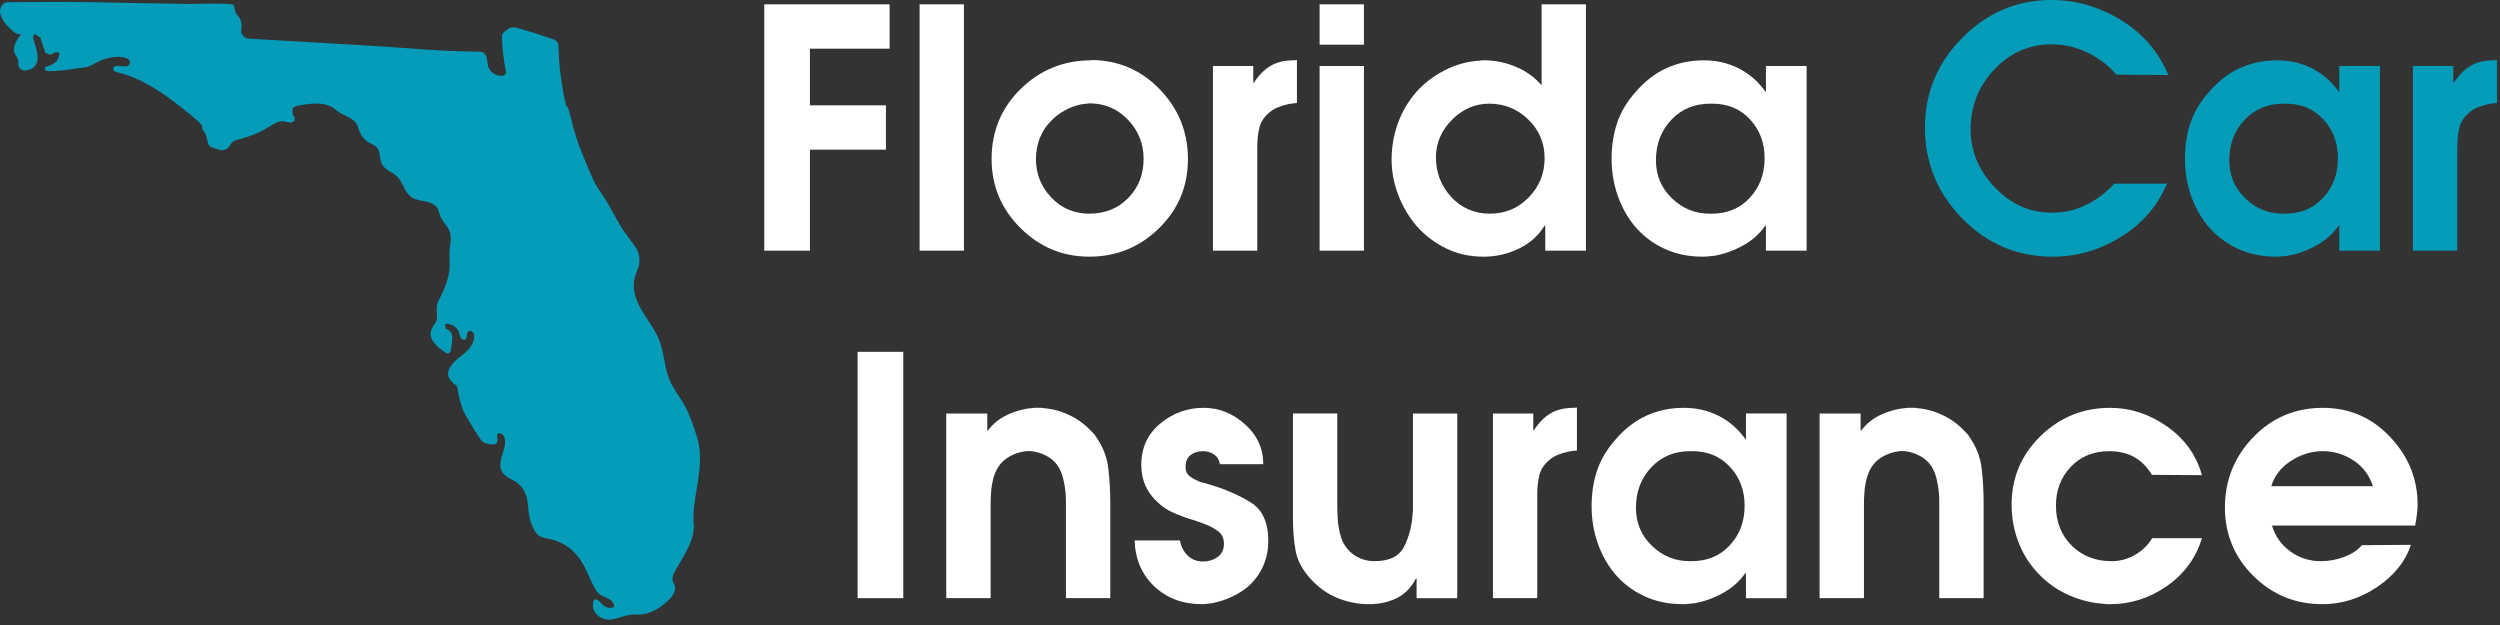
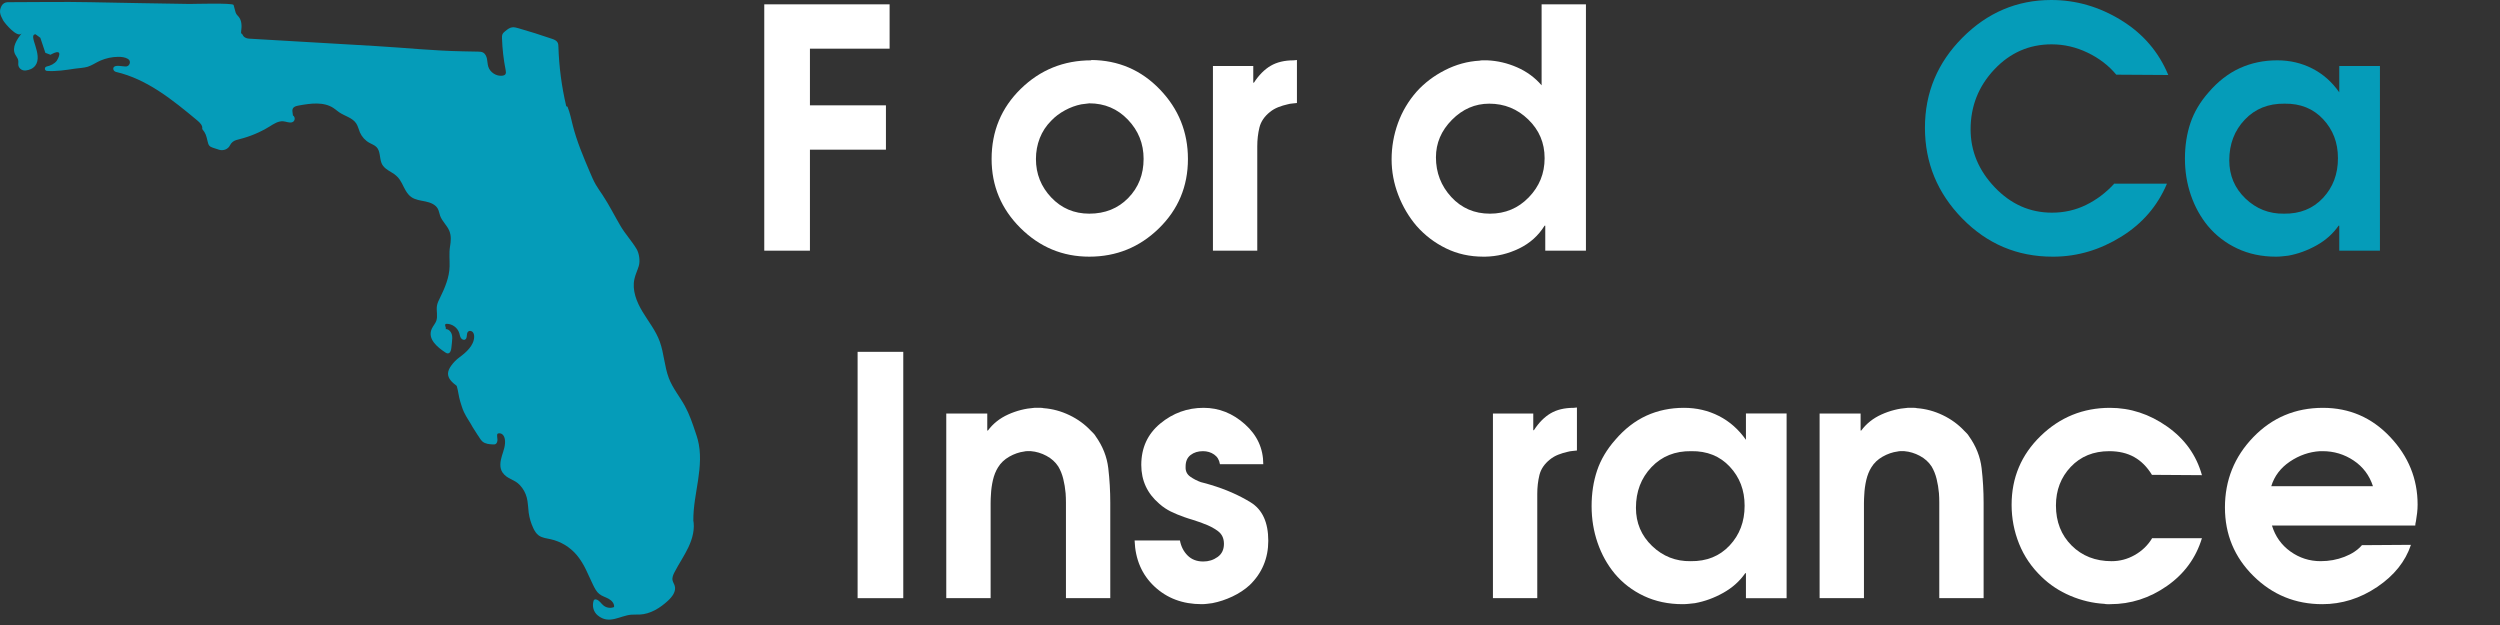
<svg xmlns="http://www.w3.org/2000/svg" width="100%" height="100%" viewBox="0 0 120 30" version="1.1" xml:space="preserve" style="fill-rule:evenodd;clip-rule:evenodd;stroke-linejoin:round;stroke-miterlimit:1.414;">
  <rect x="0" y="0" width="120" height="30" fill="#333333" stroke="none" />
  <g>
    <g>
      <g transform="matrix(1,0,0,1,-36.835,-107.141)">
        <path d="M73.52,119.173l0,-11.824l6.016,0l0,2.128l-3.824,0l0,2.72l3.648,0l0,2.128l-3.648,0l0,4.848l-2.192,0Z" style="fill:#fff;fill-rule:nonzero;" />
-         <rect x="80.976" y="107.349" width="2.128" height="11.824" style="fill:#fff;fill-rule:nonzero;" />
        <path d="M89.216,110.021c1.302,0.011 2.4,0.483 3.296,1.416c0.896,0.933 1.344,2.045 1.344,3.336c0,1.312 -0.464,2.421 -1.392,3.328c-0.928,0.907 -2.042,1.36 -3.344,1.36c-1.28,0 -2.381,-0.459 -3.304,-1.376c-0.922,-0.917 -1.384,-2.021 -1.384,-3.312c0,-1.333 0.467,-2.456 1.4,-3.368c0.934,-0.912 2.062,-1.368 3.384,-1.368l0,-0.016Zm-0.096,2.08c-0.064,0.011 -0.128,0.019 -0.192,0.024c-0.064,0.005 -0.128,0.013 -0.192,0.024c-0.266,0.053 -0.528,0.149 -0.784,0.288c-0.256,0.139 -0.474,0.304 -0.656,0.496c-0.245,0.245 -0.429,0.525 -0.552,0.84c-0.122,0.315 -0.184,0.648 -0.184,1c0,0.715 0.246,1.331 0.736,1.848c0.491,0.517 1.099,0.776 1.824,0.776c0.758,0 1.382,-0.251 1.872,-0.754c0.491,-0.503 0.736,-1.129 0.736,-1.878c0,-0.727 -0.25,-1.353 -0.752,-1.878c-0.501,-0.524 -1.12,-0.786 -1.856,-0.786Z" style="fill:#fff;fill-rule:nonzero;" />
        <path d="M95.056,119.173l0,-8.864l1.936,0l0,0.8l0.032,0c0.235,-0.363 0.502,-0.632 0.8,-0.808c0.299,-0.176 0.667,-0.264 1.104,-0.264l0.16,-0.016l0,2.064c-0.074,0.011 -0.149,0.019 -0.224,0.024c-0.074,0.005 -0.149,0.019 -0.224,0.04c-0.149,0.032 -0.298,0.077 -0.448,0.136c-0.149,0.059 -0.282,0.136 -0.4,0.232c-0.266,0.213 -0.434,0.461 -0.504,0.744c-0.069,0.283 -0.104,0.584 -0.104,0.904l0,5.008l-2.128,0Z" style="fill:#fff;fill-rule:nonzero;" />
-         <path d="M100.176,119.173l0,-8.864l2.128,0l0,8.864l-2.128,0Zm0,-9.888l0,-1.936l2.128,0l0,1.936l-2.128,0Z" style="fill:#fff;fill-rule:nonzero;" />
        <path d="M112.96,107.349l0,11.824l-1.952,0l0,-1.2l-0.032,0c-0.298,0.48 -0.706,0.845 -1.224,1.096c-0.517,0.251 -1.058,0.381 -1.624,0.392l-0.096,0c-0.65,0 -1.248,-0.133 -1.792,-0.4c-0.544,-0.267 -1.013,-0.624 -1.408,-1.072c-0.373,-0.437 -0.666,-0.933 -0.88,-1.488c-0.213,-0.555 -0.32,-1.125 -0.32,-1.712c0,-0.597 0.102,-1.176 0.304,-1.736c0.203,-0.56 0.502,-1.064 0.896,-1.512c0.374,-0.416 0.827,-0.76 1.36,-1.032c0.534,-0.272 1.088,-0.424 1.664,-0.456c0.043,-0.011 0.083,-0.016 0.12,-0.016l0.248,0c0.491,0.021 0.968,0.133 1.432,0.336c0.464,0.203 0.856,0.491 1.176,0.864l0,-3.888l2.128,0Zm-1.984,7.376c0,-0.725 -0.261,-1.341 -0.784,-1.848c-0.522,-0.507 -1.146,-0.76 -1.872,-0.76c-0.682,0 -1.28,0.259 -1.792,0.776c-0.512,0.517 -0.768,1.117 -0.768,1.8c0,0.736 0.246,1.371 0.736,1.904c0.491,0.533 1.11,0.8 1.856,0.8c0.736,0 1.358,-0.261 1.864,-0.784c0.507,-0.523 0.76,-1.147 0.76,-1.872l0,-0.016Z" style="fill:#fff;fill-rule:nonzero;" />
-         <path d="M123.552,110.309l0,8.864l-1.952,0l0,-1.2l-0.032,0c-0.266,0.384 -0.618,0.699 -1.056,0.944c-0.437,0.245 -0.89,0.411 -1.36,0.496c-0.096,0.011 -0.194,0.021 -0.296,0.032c-0.101,0.011 -0.2,0.016 -0.296,0.016c-0.682,0 -1.301,-0.131 -1.856,-0.392c-0.554,-0.261 -1.024,-0.621 -1.408,-1.08c-0.352,-0.427 -0.624,-0.917 -0.816,-1.472c-0.192,-0.555 -0.288,-1.141 -0.288,-1.76c0,-0.619 0.088,-1.189 0.264,-1.712c0.176,-0.523 0.467,-1.013 0.872,-1.472c0.448,-0.523 0.947,-0.909 1.496,-1.16c0.55,-0.251 1.15,-0.376 1.8,-0.376c0.608,0 1.168,0.131 1.68,0.392c0.512,0.261 0.944,0.643 1.296,1.144l0,-1.264l1.952,0Zm-2.016,4.416c0,-0.736 -0.237,-1.357 -0.712,-1.864c-0.474,-0.507 -1.09,-0.755 -1.848,-0.744c-0.778,-0.011 -1.416,0.245 -1.912,0.768c-0.496,0.523 -0.744,1.173 -0.744,1.952c0,0.725 0.259,1.336 0.776,1.832c0.518,0.496 1.134,0.739 1.848,0.728c0.768,0.011 1.392,-0.24 1.872,-0.752c0.48,-0.512 0.72,-1.147 0.72,-1.904l0,-0.016Z" style="fill:#fff;fill-rule:nonzero;" />
        <path d="M138.304,115.957l2.544,0c-0.448,1.067 -1.178,1.915 -2.192,2.544c-1.013,0.629 -2.085,0.949 -3.216,0.96l-0.08,0c-1.696,0 -3.141,-0.611 -4.336,-1.832c-1.194,-1.221 -1.792,-2.675 -1.792,-4.36c0,-1.675 0.6,-3.115 1.8,-4.32c1.2,-1.205 2.622,-1.808 4.264,-1.808c1.184,0 2.302,0.323 3.352,0.968c1.051,0.645 1.806,1.523 2.264,2.632l-2.496,-0.016c-0.362,-0.437 -0.821,-0.789 -1.376,-1.056c-0.554,-0.267 -1.13,-0.4 -1.728,-0.4c-1.077,0 -1.994,0.403 -2.752,1.208c-0.757,0.805 -1.136,1.763 -1.136,2.872c0,1.045 0.387,1.973 1.16,2.784c0.774,0.811 1.688,1.216 2.744,1.216c0.587,0 1.131,-0.123 1.632,-0.368c0.502,-0.245 0.95,-0.581 1.344,-1.008l0,-0.016Z" style="fill:#059cb9;fill-rule:nonzero;" />
        <path d="M151.072,110.309l0,8.864l-1.952,0l0,-1.2l-0.032,0c-0.266,0.384 -0.618,0.699 -1.056,0.944c-0.437,0.245 -0.89,0.411 -1.36,0.496c-0.096,0.011 -0.194,0.021 -0.296,0.032c-0.101,0.011 -0.2,0.016 -0.296,0.016c-0.682,0 -1.301,-0.131 -1.856,-0.392c-0.554,-0.261 -1.024,-0.621 -1.408,-1.08c-0.352,-0.427 -0.624,-0.917 -0.816,-1.472c-0.192,-0.555 -0.288,-1.141 -0.288,-1.76c0,-0.619 0.088,-1.189 0.264,-1.712c0.176,-0.523 0.467,-1.013 0.872,-1.472c0.448,-0.523 0.947,-0.909 1.496,-1.16c0.55,-0.251 1.15,-0.376 1.8,-0.376c0.608,0 1.168,0.131 1.68,0.392c0.512,0.261 0.944,0.643 1.296,1.144l0,-1.264l1.952,0Zm-2.016,4.416c0,-0.736 -0.237,-1.357 -0.712,-1.864c-0.474,-0.507 -1.09,-0.755 -1.848,-0.744c-0.778,-0.011 -1.416,0.245 -1.912,0.768c-0.496,0.523 -0.744,1.173 -0.744,1.952c0,0.725 0.259,1.336 0.776,1.832c0.518,0.496 1.134,0.739 1.848,0.728c0.768,0.011 1.392,-0.24 1.872,-0.752c0.48,-0.512 0.72,-1.147 0.72,-1.904l0,-0.016Z" style="fill:#059cb9;fill-rule:nonzero;" />
-         <path d="M152.656,119.173l0,-8.864l1.936,0l0,0.8l0.032,0c0.235,-0.363 0.502,-0.632 0.8,-0.808c0.299,-0.176 0.667,-0.264 1.104,-0.264l0.16,-0.016l0,2.064c-0.074,0.011 -0.149,0.019 -0.224,0.024c-0.074,0.005 -0.149,0.019 -0.224,0.04c-0.149,0.032 -0.298,0.077 -0.448,0.136c-0.149,0.059 -0.282,0.136 -0.4,0.232c-0.266,0.213 -0.434,0.461 -0.504,0.744c-0.069,0.283 -0.104,0.584 -0.104,0.904l0,5.008l-2.128,0Z" style="fill:#059cb9;fill-rule:nonzero;" />
        <rect x="78" y="124.029" width="2.192" height="11.824" style="fill:#fff;fill-rule:nonzero;" />
        <path d="M82.256,135.853l0,-8.864l1.968,0l0,0.816l0.032,0c0.246,-0.331 0.568,-0.587 0.968,-0.768c0.4,-0.181 0.819,-0.288 1.256,-0.32l0.32,0c0.043,0 0.086,0.005 0.128,0.016c0.427,0.032 0.84,0.144 1.24,0.336c0.4,0.192 0.744,0.443 1.032,0.752c0.043,0.043 0.083,0.083 0.12,0.12c0.038,0.037 0.072,0.083 0.104,0.136c0.342,0.48 0.544,0.992 0.608,1.536c0.064,0.544 0.096,1.099 0.096,1.664l0,4.576l-2.128,0l0,-4.176c0,-0.128 0,-0.267 0,-0.416c0,-0.149 -0.005,-0.299 -0.016,-0.448c-0.021,-0.235 -0.058,-0.461 -0.112,-0.68c-0.053,-0.219 -0.133,-0.419 -0.24,-0.6c-0.138,-0.213 -0.328,-0.384 -0.568,-0.512c-0.24,-0.128 -0.488,-0.203 -0.744,-0.224l-0.2,0c-0.037,0 -0.077,0.005 -0.12,0.016c-0.245,0.032 -0.485,0.115 -0.72,0.248c-0.234,0.133 -0.416,0.307 -0.544,0.52c-0.106,0.171 -0.186,0.371 -0.24,0.6c-0.053,0.229 -0.085,0.461 -0.096,0.696c-0.01,0.139 -0.016,0.277 -0.016,0.416l0,4.56l-2.128,0Z" style="fill:#fff;fill-rule:nonzero;" />
        <path d="M97.472,129.421l-2.08,0c-0.032,-0.203 -0.125,-0.357 -0.28,-0.464c-0.154,-0.107 -0.333,-0.16 -0.536,-0.16c-0.234,0 -0.432,0.061 -0.592,0.184c-0.16,0.123 -0.24,0.307 -0.24,0.552c0,0.011 0,0.016 0,0.016c-0.01,0.203 0.064,0.36 0.224,0.472c0.16,0.112 0.331,0.2 0.512,0.264c0.086,0.021 0.168,0.043 0.248,0.064c0.08,0.021 0.152,0.043 0.216,0.064c0.715,0.213 1.355,0.493 1.92,0.84c0.566,0.347 0.848,0.963 0.848,1.848c0,0.416 -0.074,0.803 -0.224,1.16c-0.149,0.357 -0.373,0.68 -0.672,0.968c-0.234,0.213 -0.509,0.395 -0.824,0.544c-0.314,0.149 -0.637,0.256 -0.968,0.32c-0.085,0.011 -0.17,0.021 -0.256,0.032c-0.085,0.011 -0.17,0.016 -0.256,0.016c-0.906,0 -1.661,-0.283 -2.264,-0.848c-0.602,-0.565 -0.92,-1.301 -0.952,-2.208l2.176,0c0.054,0.288 0.176,0.528 0.368,0.72c0.192,0.192 0.443,0.288 0.752,0.288c0.256,0 0.486,-0.072 0.688,-0.216c0.203,-0.144 0.304,-0.355 0.304,-0.632c0,-0.267 -0.098,-0.473 -0.296,-0.617c-0.197,-0.144 -0.418,-0.259 -0.664,-0.345c-0.096,-0.043 -0.189,-0.077 -0.28,-0.104c-0.09,-0.027 -0.178,-0.056 -0.264,-0.088c-0.074,-0.022 -0.144,-0.043 -0.208,-0.064c-0.064,-0.022 -0.128,-0.043 -0.192,-0.065c-0.117,-0.042 -0.229,-0.085 -0.336,-0.128c-0.106,-0.043 -0.213,-0.091 -0.32,-0.144c-0.085,-0.043 -0.173,-0.094 -0.264,-0.153c-0.09,-0.058 -0.184,-0.131 -0.28,-0.216c-0.288,-0.246 -0.504,-0.524 -0.648,-0.834c-0.144,-0.311 -0.216,-0.653 -0.216,-1.027c0,-0.823 0.304,-1.486 0.912,-1.989c0.608,-0.503 1.302,-0.754 2.08,-0.754c0.736,0 1.398,0.263 1.984,0.788c0.587,0.524 0.88,1.163 0.88,1.916Z" style="fill:#fff;fill-rule:nonzero;" />
-         <path d="M104.656,126.989l2.128,0l0,8.864l-1.952,0l0,-0.944l-0.032,0c-0.224,0.437 -0.533,0.752 -0.928,0.944c-0.394,0.192 -0.837,0.288 -1.328,0.288c-0.522,0 -1.026,-0.099 -1.512,-0.296c-0.485,-0.197 -0.914,-0.504 -1.288,-0.92c-0.394,-0.427 -0.634,-0.877 -0.72,-1.352c-0.085,-0.475 -0.128,-0.995 -0.128,-1.56l0,-5.024l2.128,0l0,4.352c0,0.139 0.003,0.28 0.008,0.424c0.006,0.144 0.014,0.291 0.024,0.44c0.022,0.171 0.051,0.339 0.088,0.504c0.038,0.165 0.088,0.317 0.152,0.456c0.15,0.288 0.358,0.512 0.624,0.672c0.267,0.16 0.566,0.24 0.896,0.24c0.715,0 1.19,-0.237 1.424,-0.712c0.235,-0.475 0.368,-0.995 0.4,-1.56c0.011,-0.075 0.016,-0.149 0.016,-0.224c0,-0.075 0,-0.149 0,-0.224l0,-4.368Z" style="fill:#fff;fill-rule:nonzero;" />
        <path d="M108.496,135.853l0,-8.864l1.936,0l0,0.8l0.032,0c0.235,-0.363 0.502,-0.632 0.8,-0.808c0.299,-0.176 0.667,-0.264 1.104,-0.264l0.16,-0.016l0,2.064c-0.074,0.011 -0.149,0.019 -0.224,0.024c-0.074,0.005 -0.149,0.019 -0.224,0.04c-0.149,0.032 -0.298,0.077 -0.448,0.136c-0.149,0.059 -0.282,0.136 -0.4,0.232c-0.266,0.213 -0.434,0.461 -0.504,0.744c-0.069,0.283 -0.104,0.584 -0.104,0.904l0,5.008l-2.128,0Z" style="fill:#fff;fill-rule:nonzero;" />
        <path d="M122.592,126.989l0,8.864l-1.952,0l0,-1.2l-0.032,0c-0.266,0.384 -0.618,0.699 -1.056,0.944c-0.437,0.245 -0.89,0.411 -1.36,0.496c-0.096,0.011 -0.194,0.021 -0.296,0.032c-0.101,0.011 -0.2,0.016 -0.296,0.016c-0.682,0 -1.301,-0.131 -1.856,-0.392c-0.554,-0.261 -1.024,-0.621 -1.408,-1.08c-0.352,-0.427 -0.624,-0.917 -0.816,-1.472c-0.192,-0.555 -0.288,-1.141 -0.288,-1.76c0,-0.619 0.088,-1.189 0.264,-1.712c0.176,-0.523 0.467,-1.013 0.872,-1.472c0.448,-0.523 0.947,-0.909 1.496,-1.16c0.55,-0.251 1.15,-0.376 1.8,-0.376c0.608,0 1.168,0.131 1.68,0.392c0.512,0.261 0.944,0.643 1.296,1.144l0,-1.264l1.952,0Zm-2.016,4.416c0,-0.736 -0.237,-1.357 -0.712,-1.864c-0.474,-0.507 -1.09,-0.755 -1.848,-0.744c-0.778,-0.011 -1.416,0.245 -1.912,0.768c-0.496,0.523 -0.744,1.173 -0.744,1.952c0,0.725 0.259,1.336 0.776,1.832c0.518,0.496 1.134,0.739 1.848,0.728c0.768,0.011 1.392,-0.24 1.872,-0.752c0.48,-0.512 0.72,-1.147 0.72,-1.904l0,-0.016Z" style="fill:#fff;fill-rule:nonzero;" />
        <path d="M124.176,135.853l0,-8.864l1.968,0l0,0.816l0.032,0c0.246,-0.331 0.568,-0.587 0.968,-0.768c0.4,-0.181 0.819,-0.288 1.256,-0.32l0.32,0c0.043,0 0.086,0.005 0.128,0.016c0.427,0.032 0.84,0.144 1.24,0.336c0.4,0.192 0.744,0.443 1.032,0.752c0.043,0.043 0.083,0.083 0.12,0.12c0.038,0.037 0.072,0.083 0.104,0.136c0.342,0.48 0.544,0.992 0.608,1.536c0.064,0.544 0.096,1.099 0.096,1.664l0,4.576l-2.128,0l0,-4.176c0,-0.128 0,-0.267 0,-0.416c0,-0.149 -0.005,-0.299 -0.016,-0.448c-0.021,-0.235 -0.058,-0.461 -0.112,-0.68c-0.053,-0.219 -0.133,-0.419 -0.24,-0.6c-0.138,-0.213 -0.328,-0.384 -0.568,-0.512c-0.24,-0.128 -0.488,-0.203 -0.744,-0.224l-0.2,0c-0.037,0 -0.077,0.005 -0.12,0.016c-0.245,0.032 -0.485,0.115 -0.72,0.248c-0.234,0.133 -0.416,0.307 -0.544,0.52c-0.106,0.171 -0.186,0.371 -0.24,0.6c-0.053,0.229 -0.085,0.461 -0.096,0.696c-0.01,0.139 -0.016,0.277 -0.016,0.416l0,4.56l-2.128,0Z" style="fill:#fff;fill-rule:nonzero;" />
        <path d="M140.128,132.973l2.4,0c-0.288,0.949 -0.848,1.715 -1.68,2.296c-0.832,0.581 -1.738,0.872 -2.72,0.872c-0.042,0 -0.09,0 -0.144,0c-0.053,0 -0.101,-0.005 -0.144,-0.016c-0.554,-0.032 -1.096,-0.16 -1.624,-0.384c-0.528,-0.224 -0.989,-0.528 -1.384,-0.912c-0.48,-0.459 -0.84,-0.987 -1.08,-1.584c-0.24,-0.597 -0.36,-1.221 -0.36,-1.872c0,-1.301 0.464,-2.403 1.392,-3.304c0.928,-0.901 2.038,-1.352 3.328,-1.352c0.982,0 1.896,0.299 2.744,0.896c0.848,0.597 1.406,1.376 1.672,2.336l-2.4,-0.016c-0.234,-0.384 -0.52,-0.669 -0.856,-0.856c-0.336,-0.187 -0.733,-0.28 -1.192,-0.28c-0.757,0 -1.373,0.251 -1.848,0.752c-0.474,0.501 -0.712,1.12 -0.712,1.856c0,0.779 0.251,1.419 0.752,1.92c0.502,0.501 1.142,0.752 1.92,0.752c0.395,0 0.766,-0.099 1.112,-0.296c0.347,-0.197 0.622,-0.461 0.824,-0.792l0,-0.016Z" style="fill:#fff;fill-rule:nonzero;" />
        <path d="M152.768,132.365l-6.88,0c0.16,0.523 0.456,0.939 0.888,1.248c0.432,0.309 0.915,0.464 1.448,0.464c0.406,0 0.787,-0.069 1.144,-0.208c0.358,-0.139 0.638,-0.325 0.84,-0.56l2.352,-0.016c-0.266,0.8 -0.808,1.475 -1.624,2.024c-0.816,0.549 -1.693,0.824 -2.632,0.824c-1.29,0 -2.392,-0.451 -3.304,-1.352c-0.912,-0.901 -1.368,-1.997 -1.368,-3.288c0,-1.312 0.454,-2.437 1.36,-3.376c0.907,-0.939 2.022,-1.408 3.344,-1.408c1.27,0 2.344,0.465 3.224,1.396c0.88,0.931 1.32,2.013 1.32,3.247c0,0.138 -0.008,0.274 -0.024,0.407c-0.016,0.133 -0.034,0.263 -0.056,0.391c-0.01,0.042 -0.018,0.08 -0.024,0.112c-0.005,0.031 -0.008,0.063 -0.008,0.095Zm-6.912,-1.888l4.88,0c-0.17,-0.523 -0.48,-0.933 -0.928,-1.232c-0.448,-0.299 -0.944,-0.448 -1.488,-0.448l-0.128,0c-0.512,0.032 -0.992,0.198 -1.44,0.499c-0.448,0.302 -0.746,0.695 -0.896,1.181Z" style="fill:#fff;fill-rule:nonzero;" />
      </g>
    </g>
    <path d="M11.212,0.239c0.026,0.096 0.052,0.192 0.078,0.288c0.013,0.05 0.027,0.101 0.054,0.145c0.029,0.048 0.074,0.086 0.11,0.13c0.16,0.191 0.155,0.469 0.12,0.716c-0.004,0.025 -0.008,0.053 0.004,0.076c0.016,0.031 0.058,0.046 0.069,0.075c0.045,0.118 0.177,0.179 0.303,0.186l4.869,0.284c0.409,0.024 0.818,0.048 1.227,0.072c1.448,0.084 2.726,0.226 4.176,0.253c0.241,0.005 0.482,0.009 0.722,0.014c0.081,0.002 0.164,0.004 0.236,0.04c0.112,0.057 0.17,0.184 0.195,0.307c0.025,0.123 0.025,0.251 0.061,0.371c0.086,0.279 0.387,0.473 0.676,0.438c0.054,-0.007 0.111,-0.023 0.143,-0.066c0.042,-0.056 0.03,-0.133 0.017,-0.201c-0.101,-0.505 -0.16,-1.017 -0.176,-1.531c-0.002,-0.065 -0.003,-0.132 0.023,-0.191c0.028,-0.064 0.085,-0.111 0.139,-0.155c0.097,-0.079 0.2,-0.16 0.324,-0.178c0.096,-0.014 0.193,0.013 0.287,0.039c0.544,0.156 1.085,0.326 1.62,0.51c0.106,0.036 0.22,0.08 0.274,0.177c0.037,0.065 0.039,0.143 0.041,0.218c0.03,0.948 0.154,1.894 0.37,2.818c0.018,0.074 0.047,0.001 0.075,0.071c0.112,0.28 0.169,0.577 0.243,0.869c0.197,0.779 0.513,1.522 0.828,2.262c0.084,0.198 0.169,0.397 0.276,0.584c0.1,0.174 0.219,0.337 0.33,0.504c0.316,0.477 0.57,0.991 0.86,1.484c0.226,0.384 0.542,0.723 0.77,1.104c0.126,0.21 0.177,0.579 0.106,0.815c-0.063,0.21 -0.163,0.409 -0.21,0.624c-0.119,0.539 0.103,1.096 0.388,1.569c0.284,0.473 0.639,0.912 0.827,1.431c0.207,0.571 0.222,1.194 0.438,1.761c0.182,0.479 0.52,0.882 0.767,1.332c0.223,0.406 0.372,0.849 0.518,1.289c0.036,0.106 0.072,0.213 0.101,0.322c0.169,0.631 0.114,1.298 0.018,1.944c-0.097,0.646 -0.235,1.29 -0.229,1.942c0.001,0.048 -0.047,-0.076 -0.009,-0.048c0.094,0.448 -0.03,0.917 -0.226,1.332c-0.195,0.415 -0.46,0.794 -0.67,1.202c-0.061,0.119 -0.119,0.25 -0.094,0.382c0.018,0.096 0.079,0.178 0.106,0.272c0.077,0.263 -0.121,0.523 -0.322,0.71c-0.377,0.35 -0.842,0.642 -1.355,0.667c-0.138,0.007 -0.277,-0.006 -0.414,0.007c-0.544,0.048 -1.057,0.484 -1.602,0.037c-0.206,-0.169 -0.278,-0.437 -0.206,-0.693c0.006,-0.024 0.017,-0.046 0.036,-0.061c0.035,-0.028 0.086,-0.021 0.127,-0.004c0.134,0.055 0.21,0.196 0.324,0.286c0.138,0.109 0.337,0.136 0.5,0.068c0.023,-0.166 -0.113,-0.315 -0.26,-0.396c-0.147,-0.081 -0.316,-0.125 -0.447,-0.229c-0.14,-0.111 -0.222,-0.278 -0.301,-0.438c-0.255,-0.52 -0.407,-0.98 -0.777,-1.425c-0.322,-0.387 -0.774,-0.662 -1.265,-0.769c-0.201,-0.044 -0.416,-0.064 -0.579,-0.189c-0.11,-0.084 -0.184,-0.207 -0.244,-0.332c-0.113,-0.237 -0.189,-0.491 -0.225,-0.751c-0.032,-0.242 -0.03,-0.489 -0.092,-0.725c-0.059,-0.226 -0.176,-0.437 -0.338,-0.606c-0.273,-0.286 -0.612,-0.277 -0.831,-0.606c-0.151,-0.228 -0.104,-0.531 -0.025,-0.792c0.08,-0.261 0.188,-0.529 0.141,-0.798c-0.015,-0.087 -0.05,-0.175 -0.117,-0.232c-0.067,-0.057 -0.173,-0.075 -0.244,-0.023c-0.023,0.088 0.002,0.18 0.006,0.27c0.005,0.091 -0.026,0.198 -0.112,0.227c-0.031,0.011 -0.065,0.009 -0.098,0.008c-0.178,-0.009 -0.369,-0.022 -0.505,-0.136c-0.105,-0.088 -0.161,-0.223 -0.241,-0.325c-0.076,-0.12 -0.152,-0.239 -0.229,-0.36c-0.131,-0.247 -0.305,-0.476 -0.424,-0.734c-0.076,-0.164 -0.127,-0.338 -0.179,-0.511c-0.08,-0.268 -0.088,-0.477 -0.167,-0.744c-0.201,-0.151 -0.422,-0.341 -0.418,-0.592c0.002,-0.139 0.076,-0.27 0.153,-0.378c0.11,-0.155 0.245,-0.291 0.399,-0.404c0.305,-0.224 0.696,-0.56 0.703,-0.981c0.002,-0.081 -0.014,-0.166 -0.067,-0.226c-0.054,-0.06 -0.154,-0.082 -0.216,-0.031c-0.111,0.091 -0.024,0.318 -0.15,0.387c-0.072,0.039 -0.164,-0.011 -0.206,-0.08c-0.043,-0.07 -0.052,-0.153 -0.076,-0.231c-0.079,-0.254 -0.334,-0.442 -0.6,-0.443c-0.02,0 -0.041,0.002 -0.058,0.014c-0.069,0.05 0.052,0.17 0.003,0.24c0.133,-0.007 0.248,0.105 0.29,0.231c0.043,0.126 0.029,0.263 0.015,0.396c-0.01,0.093 -0.02,0.187 -0.03,0.28c-0.012,0.112 -0.055,0.254 -0.167,0.259c-0.048,0.002 -0.091,-0.025 -0.131,-0.052c-0.364,-0.242 -0.869,-0.642 -0.639,-1.136c0.06,-0.13 0.164,-0.237 0.213,-0.371c0.085,-0.233 -0.008,-0.494 0.035,-0.737c0.022,-0.129 0.083,-0.249 0.141,-0.366c0.235,-0.476 0.45,-0.979 0.464,-1.509c0.009,-0.324 -0.032,-0.633 0.02,-0.955c0.042,-0.256 0.067,-0.519 -0.037,-0.765c-0.109,-0.258 -0.342,-0.45 -0.437,-0.714c-0.04,-0.11 -0.055,-0.231 -0.11,-0.335c-0.112,-0.21 -0.361,-0.304 -0.595,-0.353c-0.233,-0.048 -0.482,-0.073 -0.677,-0.21c-0.223,-0.155 -0.331,-0.424 -0.455,-0.665c-0.129,-0.252 -0.281,-0.399 -0.522,-0.538c-0.186,-0.107 -0.373,-0.224 -0.456,-0.433c-0.098,-0.251 -0.05,-0.567 -0.236,-0.761c-0.094,-0.098 -0.229,-0.143 -0.347,-0.209c-0.199,-0.11 -0.36,-0.288 -0.451,-0.496c-0.062,-0.143 -0.092,-0.3 -0.177,-0.431c-0.181,-0.276 -0.545,-0.351 -0.818,-0.536c-0.092,-0.062 -0.174,-0.137 -0.266,-0.199c-0.474,-0.32 -1.103,-0.231 -1.666,-0.13c-0.086,0.016 -0.176,0.033 -0.245,0.088c-0.119,0.096 -0.054,0.26 -0.045,0.388c0,0.001 0.001,0.002 0.001,0.003c0.141,0.093 0.096,0.305 -0.064,0.334c-0.134,0.025 -0.265,-0.041 -0.401,-0.053c-0.24,-0.021 -0.457,0.126 -0.662,0.253c-0.44,0.271 -0.921,0.474 -1.421,0.6c-0.122,0.03 -0.249,0.058 -0.346,0.137c-0.056,0.045 -0.098,0.102 -0.13,0.166c-0.092,0.186 -0.314,0.269 -0.514,0.212c-0.103,-0.03 -0.205,-0.063 -0.305,-0.099c-0.061,-0.022 -0.124,-0.047 -0.168,-0.095c-0.051,-0.057 -0.067,-0.136 -0.085,-0.21c-0.067,-0.277 -0.08,-0.372 -0.259,-0.594c0.033,-0.163 -0.109,-0.305 -0.237,-0.411c-1.175,-0.977 -2.405,-1.981 -3.898,-2.328c-0.075,-0.017 -0.137,-0.081 -0.135,-0.158c0.004,-0.126 0.16,-0.144 0.275,-0.133c0.101,0.01 0.203,0.02 0.304,0.03c0.207,0.02 0.306,-0.258 0.127,-0.364c-0.002,-0.001 -0.003,-0.001 -0.004,-0.002c-0.142,-0.082 -0.311,-0.1 -0.474,-0.098c-0.29,0.004 -0.58,0.066 -0.848,0.182c-0.203,0.087 -0.395,0.229 -0.607,0.294c-0.189,0.058 -0.41,0.061 -0.607,0.091c-0.447,0.067 -0.898,0.14 -1.35,0.109c-0.048,-0.003 -0.088,-0.039 -0.097,-0.087c0,0 0,-0.001 0,-0.002c-0.01,-0.057 0.027,-0.11 0.083,-0.122c0.183,-0.038 0.375,-0.13 0.485,-0.275c0.046,-0.061 0.386,-0.672 -0.301,-0.289c-0.106,-0.04 -0.139,-0.053 -0.246,-0.093l-0.241,-0.722c-0.085,-0.062 -0.147,-0.107 -0.232,-0.169c-0.39,0.016 0.385,0.985 -0.011,1.505c-0.11,0.145 -0.279,0.212 -0.462,0.233c-0.198,0.023 -0.376,-0.137 -0.353,-0.335c0.009,-0.077 0.004,-0.153 -0.026,-0.225c-0.031,-0.075 -0.086,-0.138 -0.123,-0.21c-0.171,-0.334 0.079,-0.722 0.316,-1.014c-0.209,0.257 -0.825,-0.496 -0.895,-0.622c-0.164,-0.298 -0.201,-0.46 -0.069,-0.704c0.057,-0.104 0.168,-0.167 0.287,-0.167c1.339,-0.002 2.707,-0.026 3.962,0c1.59,0.034 3.181,0.058 4.771,0.084c0.143,0.002 2.084,-0.058 2.112,0.049Z" style="fill:#059cb9;fill-rule:nonzero;" />
  </g>
</svg>